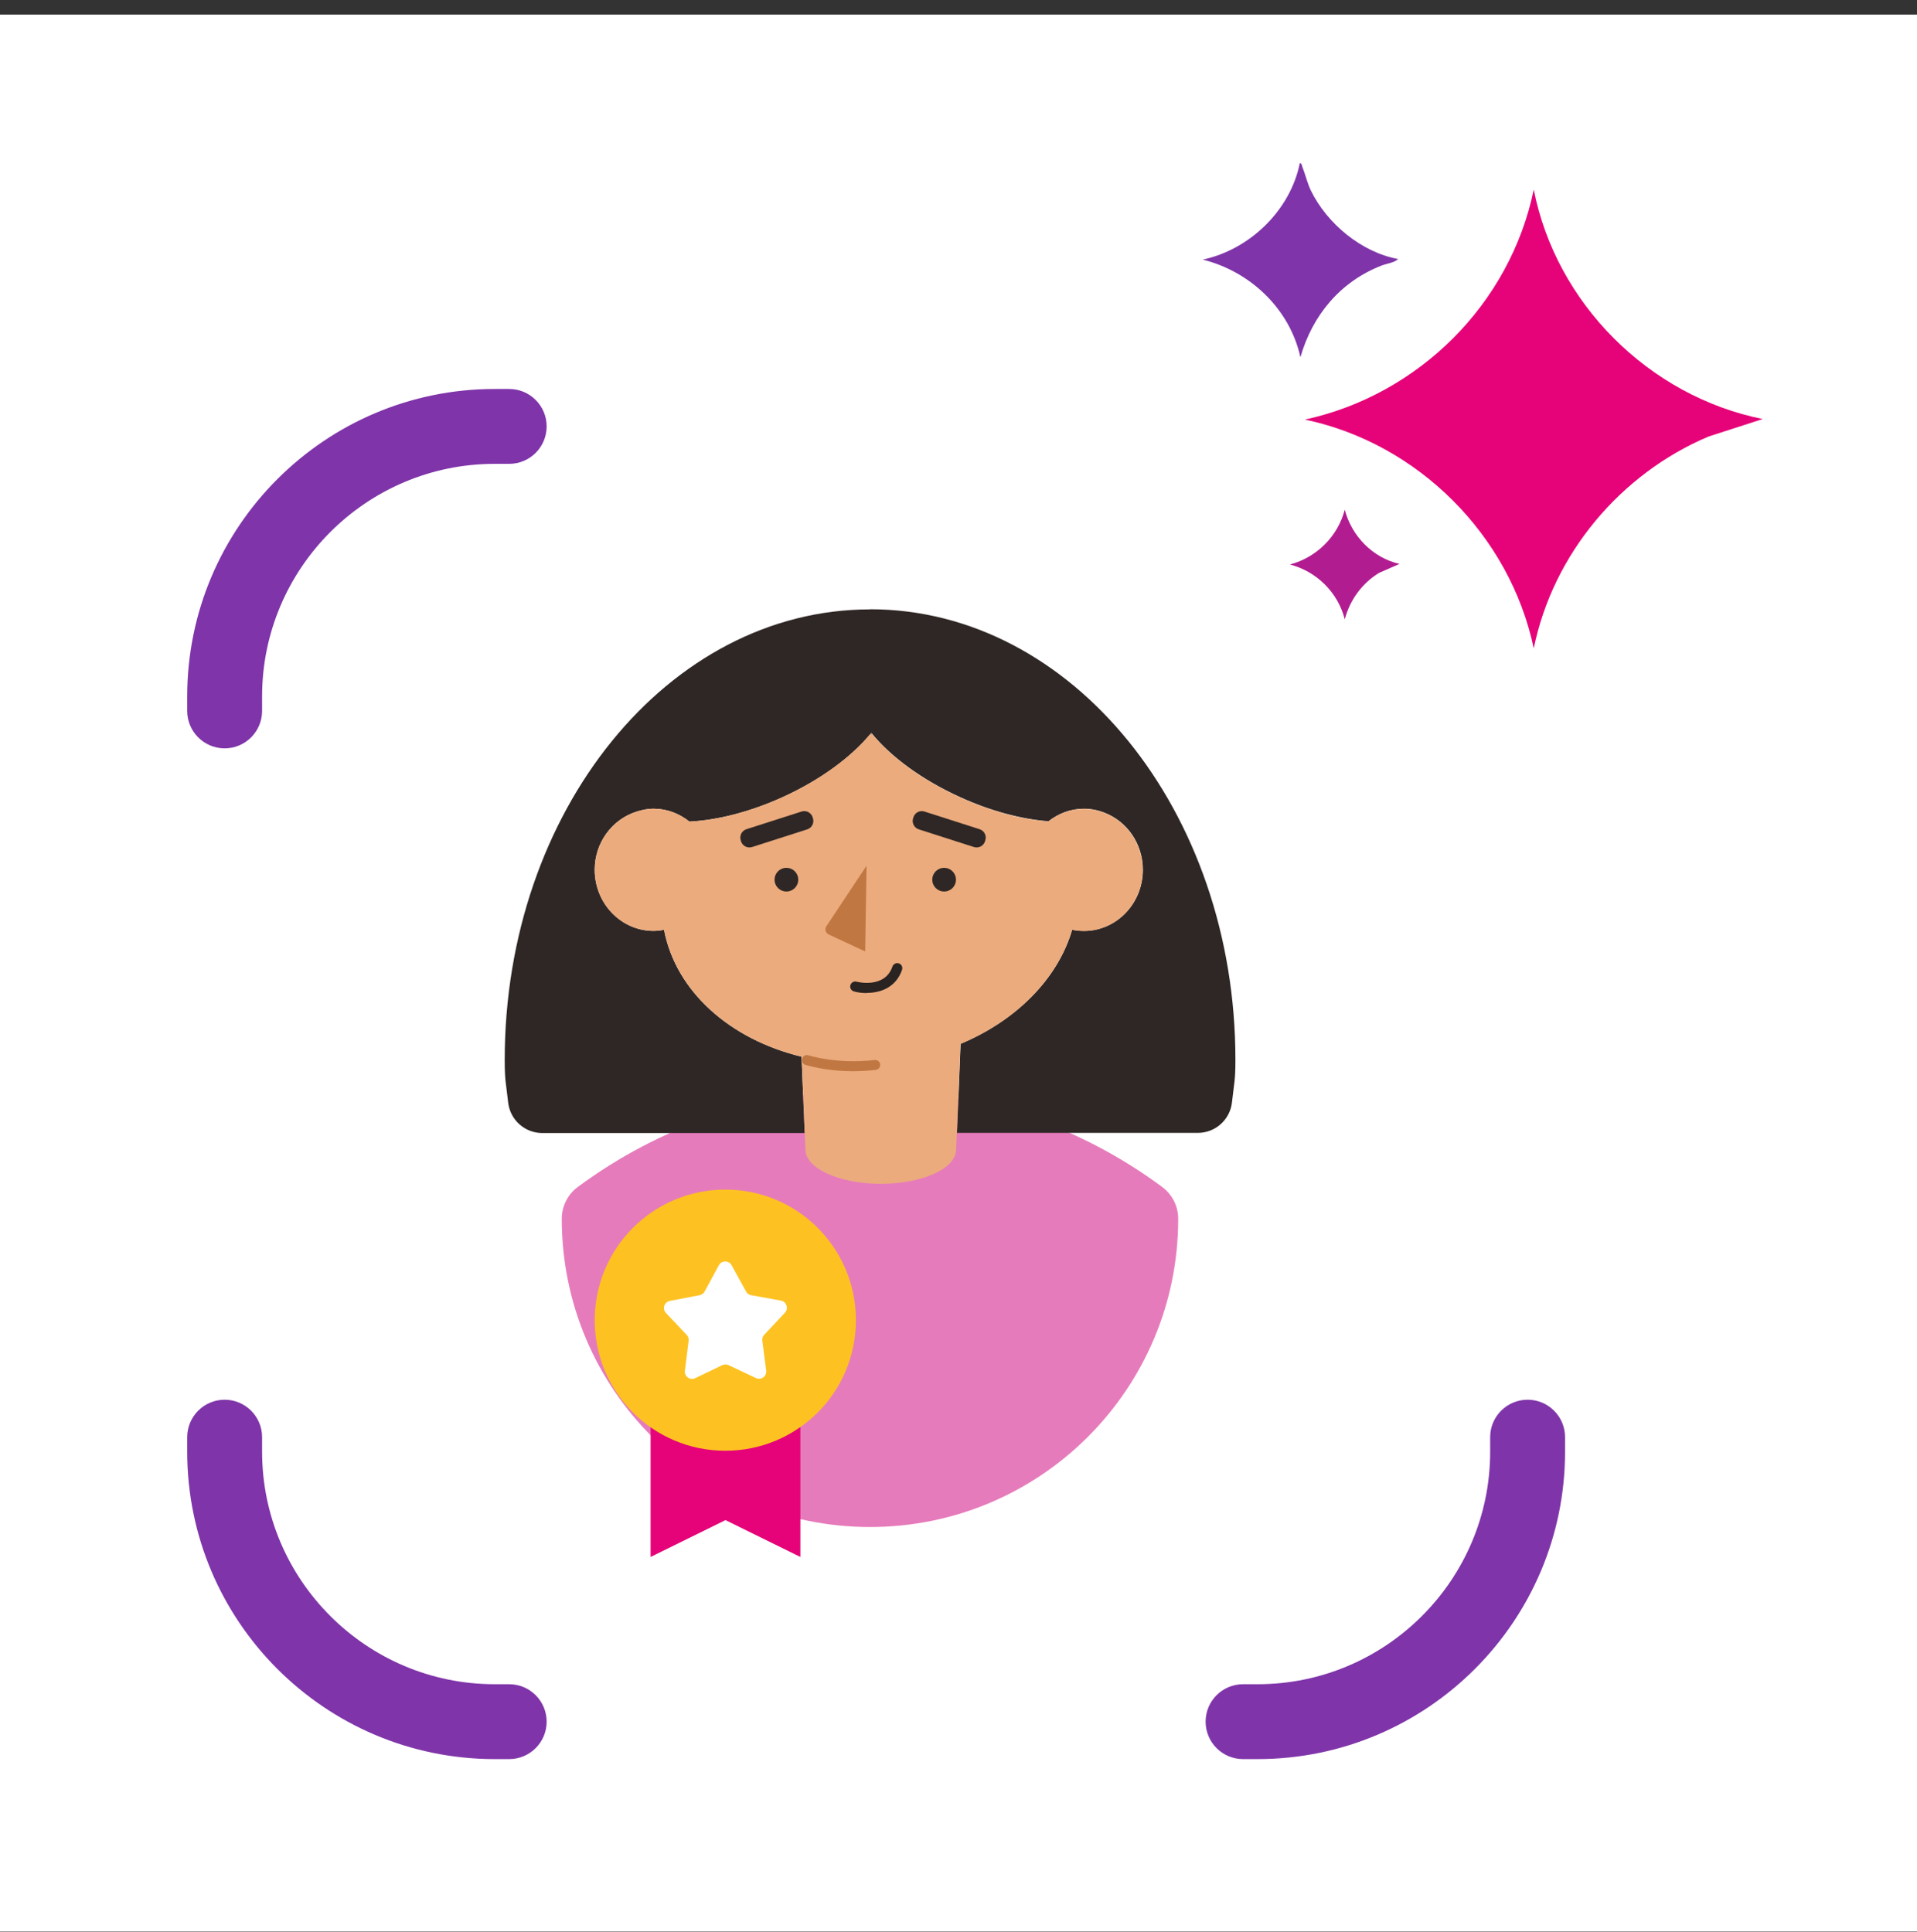
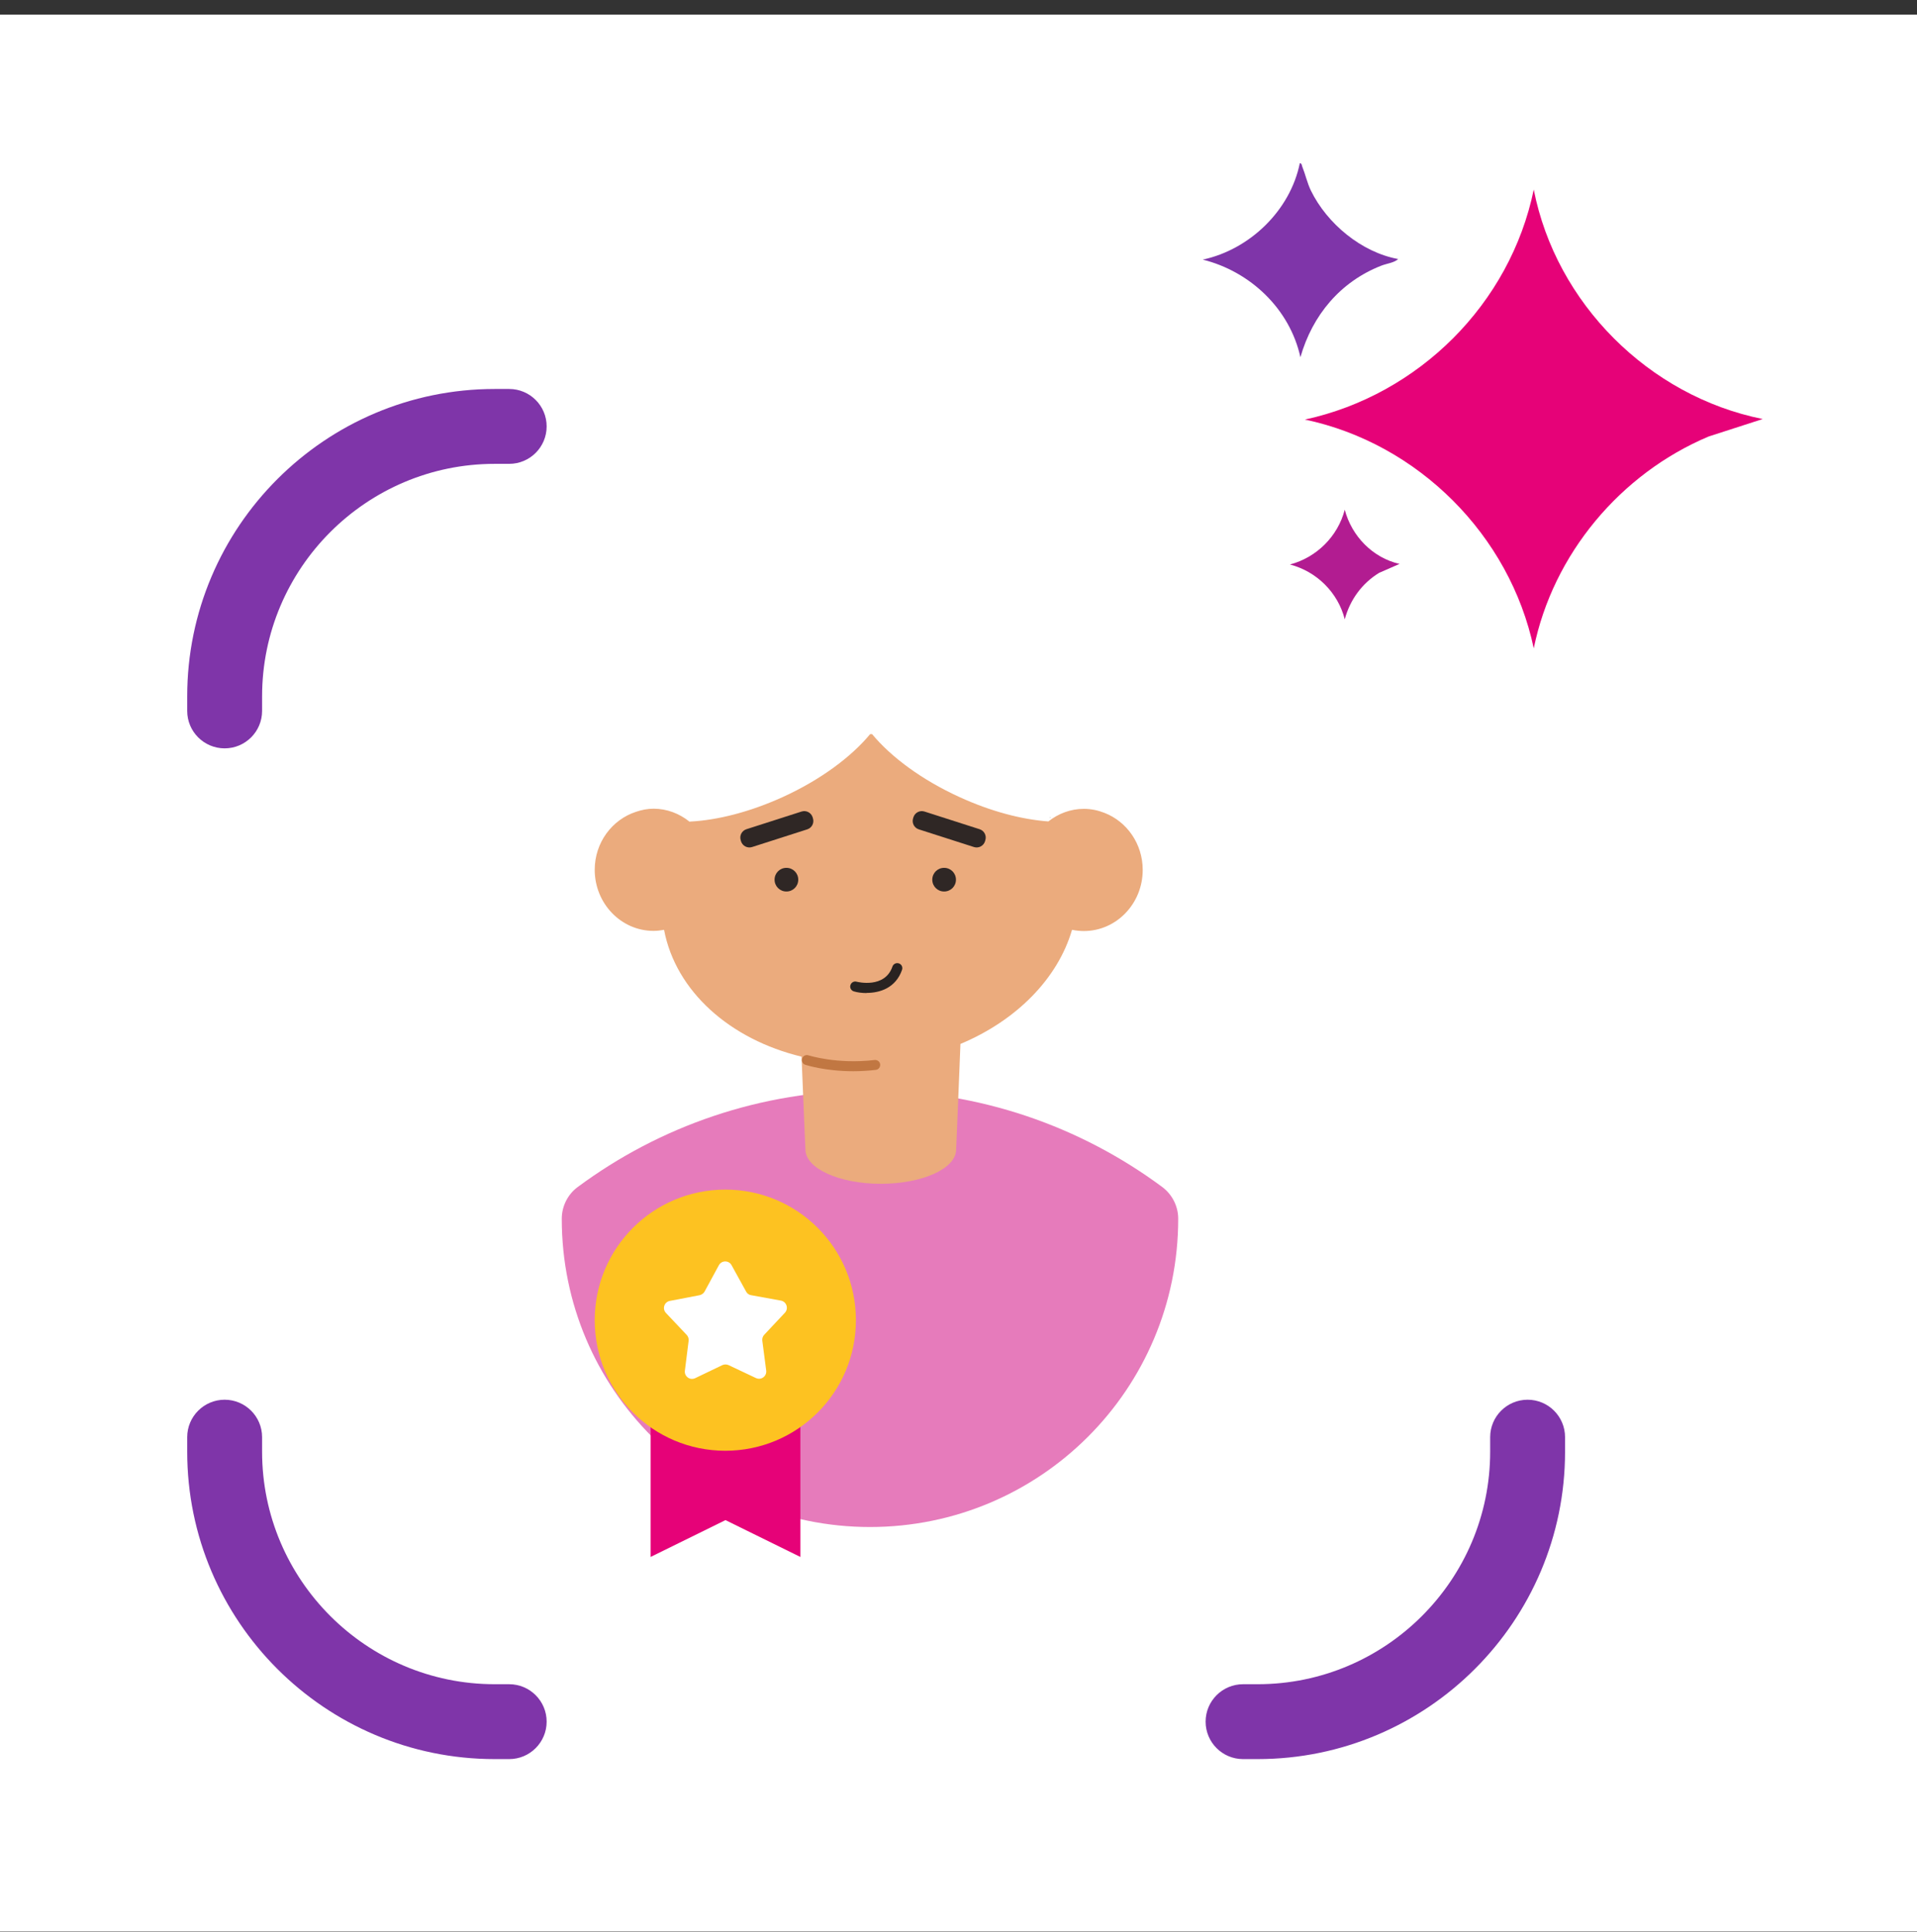
<svg xmlns="http://www.w3.org/2000/svg" width="128" height="129" viewBox="0 0 128 129" fill="none">
  <rect x="0" y="0" width="128" height="129" fill="#333333" stroke="none" />
  <g clip-path="url(#clip0_1469_13630)">
    <path d="M128 0.977H0V128.977H128V0.977Z" fill="white" />
    <path d="M34 117.477H33.03C21.71 117.477 12.5 108.267 12.5 96.947V95.977C12.5 94.597 13.62 93.477 15 93.477C16.38 93.477 17.5 94.597 17.5 95.977V96.947C17.5 105.507 24.47 112.477 33.03 112.477H34C35.38 112.477 36.5 113.597 36.5 114.977C36.5 116.357 35.38 117.477 34 117.477Z" fill="#7F35A9" />
    <path d="M15 49.977C13.62 49.977 12.5 48.857 12.5 47.477V46.507C12.5 35.187 21.71 25.977 33.03 25.977H34C35.38 25.977 36.5 27.097 36.5 28.477C36.5 29.857 35.38 30.977 34 30.977H33.03C24.47 30.977 17.5 37.947 17.5 46.507V47.477C17.5 48.857 16.38 49.977 15 49.977Z" fill="#7F35A9" />
    <path d="M83.97 117.477H83C81.62 117.477 80.5 116.357 80.5 114.977C80.5 113.597 81.62 112.477 83 112.477H83.97C92.53 112.477 99.5 105.507 99.5 96.947V95.977C99.5 94.597 100.62 93.477 102 93.477C103.38 93.477 104.5 94.597 104.5 95.977V96.947C104.5 108.267 95.29 117.477 83.97 117.477Z" fill="#7F35A9" />
    <path d="M78.67 81.388C78.67 80.558 78.27 79.768 77.6 79.268C72.15 75.228 65.4 72.828 58.09 72.828C50.78 72.828 44.03 75.228 38.58 79.268C37.91 79.758 37.51 80.558 37.51 81.388C37.51 81.388 37.51 81.388 37.51 81.398C37.51 92.758 46.72 101.978 58.09 101.978C69.46 101.978 78.67 92.768 78.67 81.398C78.67 81.398 78.67 81.398 78.67 81.388Z" fill="#E67BBB" />
-     <path d="M46.05 54.899C46.05 54.899 46.05 54.889 46.06 54.879C46.05 54.879 46.04 54.879 46.03 54.879C46.03 54.879 46.04 54.889 46.05 54.899Z" fill="#2F2725" />
-     <path d="M58.1 49.037C58.1 49.037 58.19 49.037 58.23 49.037C58.21 49.007 58.19 48.987 58.17 48.957C58.15 48.987 58.13 49.017 58.1 49.047V49.037Z" fill="#2F2725" />
-     <path d="M58.09 40.697C44.62 40.697 33.7 54.167 33.7 70.778C33.7 72.188 33.78 72.267 33.93 73.627C34.06 74.787 35.04 75.668 36.21 75.668H53.73L53.52 70.567C48.75 69.418 45.12 66.207 44.34 62.097C44.11 62.138 43.88 62.167 43.64 62.167C41.47 62.167 39.71 60.337 39.71 58.087C39.71 56.267 40.87 54.737 42.46 54.218C42.83 54.097 43.22 54.008 43.64 54.008C44.54 54.008 45.37 54.337 46.03 54.867C46.04 54.867 46.05 54.867 46.07 54.867C47.91 54.767 50.08 54.227 52.28 53.227C54.8 52.078 56.84 50.557 58.11 49.028C58.13 48.998 58.15 48.968 58.18 48.938C58.2 48.968 58.22 48.987 58.24 49.017C59.5 50.547 61.55 52.068 64.07 53.218C66.16 54.178 68.24 54.708 70.01 54.847C70.67 54.328 71.48 54.008 72.38 54.008C72.87 54.008 73.33 54.108 73.76 54.278C75.25 54.858 76.31 56.337 76.31 58.087C76.31 60.337 74.55 62.167 72.38 62.167C72.11 62.167 71.84 62.138 71.59 62.087C70.64 65.347 67.87 68.147 64.14 69.707L63.9 75.657H79.98C81.15 75.657 82.13 74.778 82.26 73.618C82.41 72.257 82.49 72.177 82.49 70.767C82.49 54.157 71.57 40.688 58.1 40.688L58.09 40.697Z" fill="#2F2725" />
    <path d="M73.75 54.287C73.32 54.117 72.86 54.017 72.37 54.017C71.48 54.017 70.66 54.337 70 54.857C68.22 54.727 66.15 54.187 64.06 53.227C61.54 52.077 59.49 50.547 58.23 49.027C58.19 49.027 58.14 49.027 58.1 49.027C56.84 50.547 54.79 52.077 52.27 53.227C50.07 54.227 47.9 54.777 46.06 54.867C46.06 54.867 46.05 54.877 46.05 54.887C46.05 54.887 46.04 54.877 46.03 54.867C45.37 54.337 44.54 54.007 43.64 54.007C43.23 54.007 42.84 54.087 42.46 54.217C40.87 54.737 39.71 56.267 39.71 58.087C39.71 60.337 41.47 62.167 43.64 62.167C43.88 62.167 44.11 62.137 44.34 62.097C45.12 66.207 48.75 69.417 53.52 70.567L53.73 75.667L53.78 76.787C53.8 78.037 56.04 79.057 58.81 79.057C61.58 79.057 63.82 78.047 63.84 76.787L63.89 75.667L64.13 69.717C67.86 68.157 70.63 65.357 71.58 62.097C71.84 62.147 72.1 62.177 72.37 62.177C74.54 62.177 76.3 60.347 76.3 58.097C76.3 56.347 75.24 54.867 73.75 54.287Z" fill="#EBAB7D" />
    <path d="M52.51 59.537C52.95 59.537 53.3 59.187 53.3 58.747C53.3 58.307 52.95 57.957 52.51 57.957C52.069 57.957 51.719 58.307 51.719 58.747C51.719 59.187 52.069 59.537 52.51 59.537Z" fill="#2F2725" />
    <path d="M53.52 54.197L49.84 55.377C49.53 55.477 49.36 55.807 49.46 56.117L49.48 56.187C49.58 56.497 49.91 56.667 50.22 56.567L53.9 55.387C54.21 55.287 54.38 54.957 54.28 54.647L54.26 54.577C54.16 54.267 53.83 54.097 53.52 54.197Z" fill="#2F2725" />
    <path d="M61.35 55.387L65.03 56.567C65.34 56.667 65.67 56.497 65.77 56.187L65.79 56.117C65.89 55.807 65.72 55.477 65.41 55.377L61.73 54.197C61.42 54.097 61.09 54.267 60.99 54.577L60.97 54.647C60.87 54.957 61.04 55.287 61.35 55.387Z" fill="#2F2725" />
    <path d="M63.83 58.747C63.83 59.187 63.48 59.537 63.04 59.537C62.6 59.537 62.25 59.187 62.25 58.747C62.25 58.307 62.6 57.957 63.04 57.957C63.48 57.957 63.83 58.307 63.83 58.747Z" fill="#2F2725" />
    <path d="M57.87 66.319C57.55 66.319 57.251 66.279 57.02 66.209C56.84 66.159 56.73 65.979 56.781 65.799C56.831 65.619 57.011 65.509 57.191 65.559C57.27 65.579 59.081 66.029 59.59 64.549C59.651 64.369 59.85 64.279 60.02 64.339C60.2 64.399 60.291 64.589 60.23 64.769C59.81 65.979 58.751 66.309 57.87 66.309V66.319Z" fill="#292321" />
-     <path d="M57.76 63.536L55.33 62.406C55.12 62.306 55.05 62.046 55.18 61.856L57.86 57.816L57.77 63.546L57.76 63.536Z" fill="#C17742" />
    <path d="M56.97 71.539C55.1 71.539 53.83 71.129 53.77 71.109C53.59 71.049 53.5 70.859 53.56 70.689C53.62 70.509 53.81 70.419 53.98 70.479C54 70.479 55.88 71.089 58.4 70.789C58.58 70.769 58.75 70.899 58.77 71.079C58.79 71.259 58.66 71.43 58.48 71.45C57.95 71.51 57.44 71.539 56.98 71.539H56.97Z" fill="#C17742" />
    <path d="M70.11 54.609C70.11 54.609 70.14 54.609 70.11 54.559C70.09 54.589 70.11 54.609 70.11 54.609Z" fill="#2F2725" />
    <path d="M117.68 27.99L114.09 29.15C108.2 31.63 103.69 37.01 102.41 43.3C100.82 35.75 94.69 29.61 87.13 28.02C94.73 26.37 100.84 20.29 102.41 12.66C103.9 20.26 110.1 26.45 117.68 27.98V27.99Z" fill="#E60278" />
    <path d="M93.36 17.298C93.1 17.548 92.6 17.598 92.24 17.738C89.5 18.808 87.63 21.048 86.83 23.858C86.12 20.628 83.48 18.128 80.31 17.338C83.44 16.668 86.15 14.058 86.79 10.898C86.92 10.908 86.92 11.028 86.95 11.118C87.16 11.638 87.28 12.208 87.53 12.728C88.61 14.938 90.91 16.848 93.35 17.298H93.36Z" fill="#7F35A9" />
    <path d="M93.45 37.659L92.08 38.259C90.94 38.959 90.14 40.059 89.79 41.359C89.34 39.569 87.91 38.159 86.13 37.699C87.91 37.229 89.33 35.819 89.79 34.039C90.25 35.799 91.66 37.259 93.45 37.659Z" fill="#B21C91" />
    <path d="M53.441 103.977L48.441 101.517L43.441 103.977V87.867H53.441V103.977Z" fill="#E60278" />
    <path d="M48.43 96.885C53.25 96.885 57.15 92.985 57.15 88.165C57.15 83.345 53.25 79.445 48.43 79.445C43.61 79.445 39.71 83.345 39.71 88.165C39.71 92.985 43.61 96.885 48.43 96.885Z" fill="#FDC221" />
    <path d="M48 84.497C48.18 84.157 48.67 84.157 48.85 84.497L49.82 86.257C49.89 86.387 50.01 86.477 50.16 86.497L52.14 86.857C52.52 86.927 52.67 87.387 52.41 87.667L51.03 89.137C50.93 89.247 50.88 89.387 50.9 89.537L51.16 91.527C51.21 91.907 50.82 92.197 50.47 92.027L48.65 91.167C48.52 91.107 48.36 91.107 48.23 91.167L46.42 92.037C46.07 92.207 45.68 91.917 45.73 91.537L45.98 89.547C46 89.397 45.95 89.257 45.85 89.147L44.47 87.687C44.2 87.407 44.35 86.947 44.73 86.877L46.71 86.497C46.85 86.467 46.98 86.377 47.05 86.247L48.01 84.477L48 84.497Z" fill="white" />
  </g>
  <defs>
    <clipPath id="clip0_1469_13630">
      <rect width="128" height="128" fill="white" transform="translate(0 0.977)" />
    </clipPath>
  </defs>
</svg>